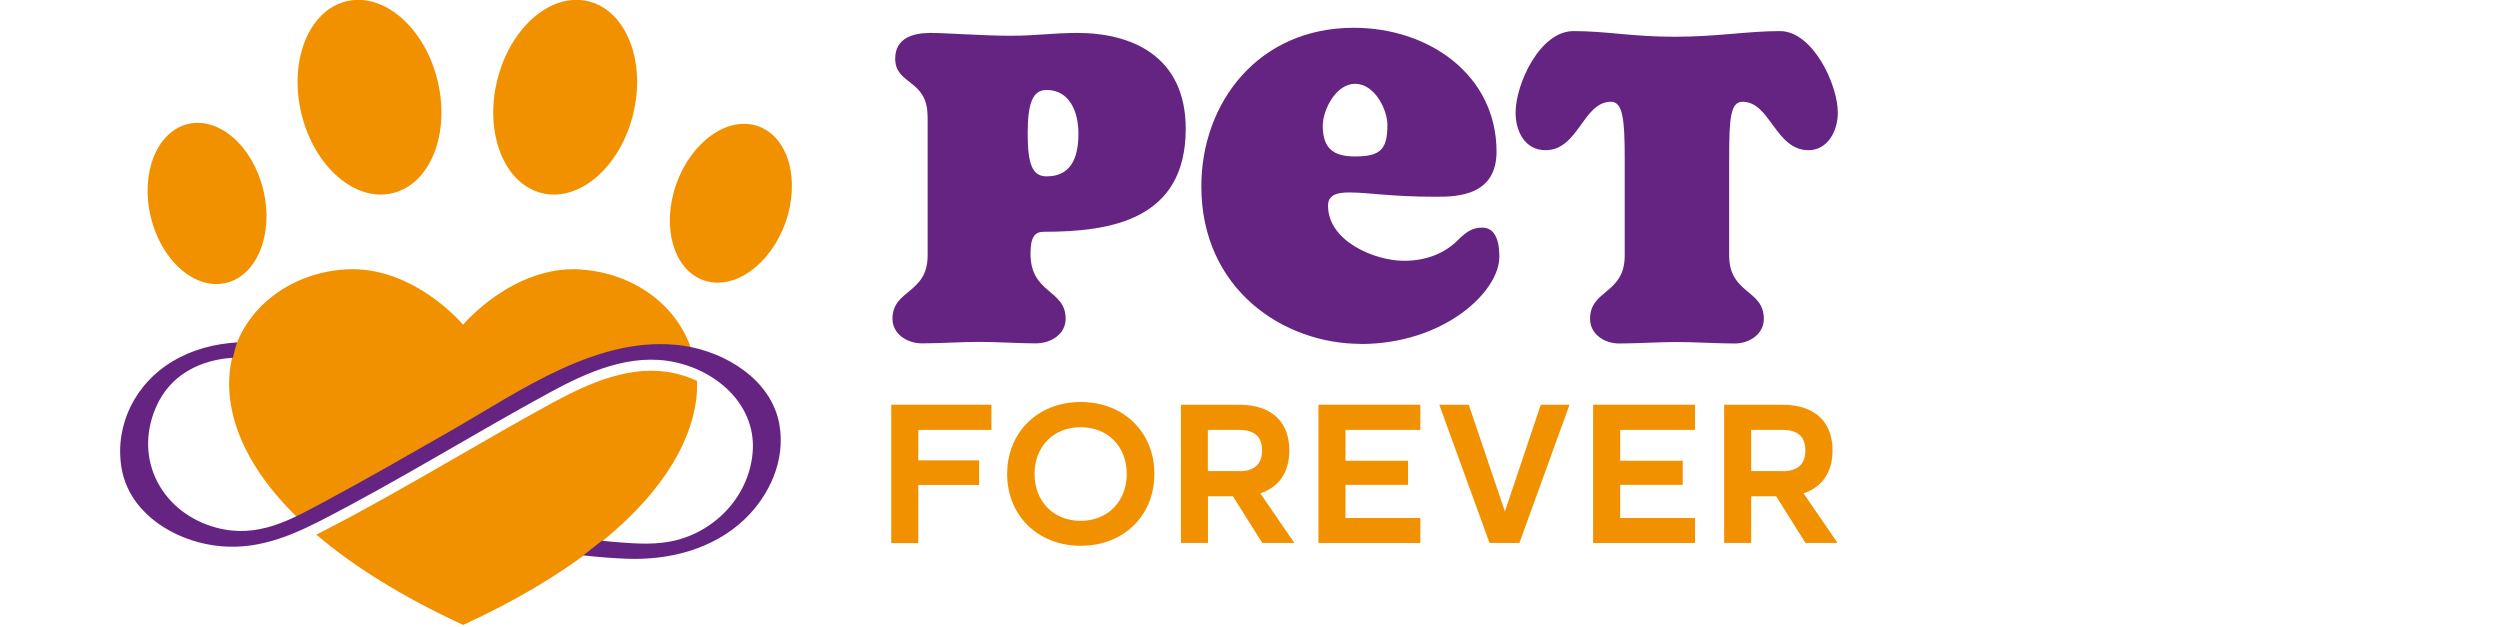
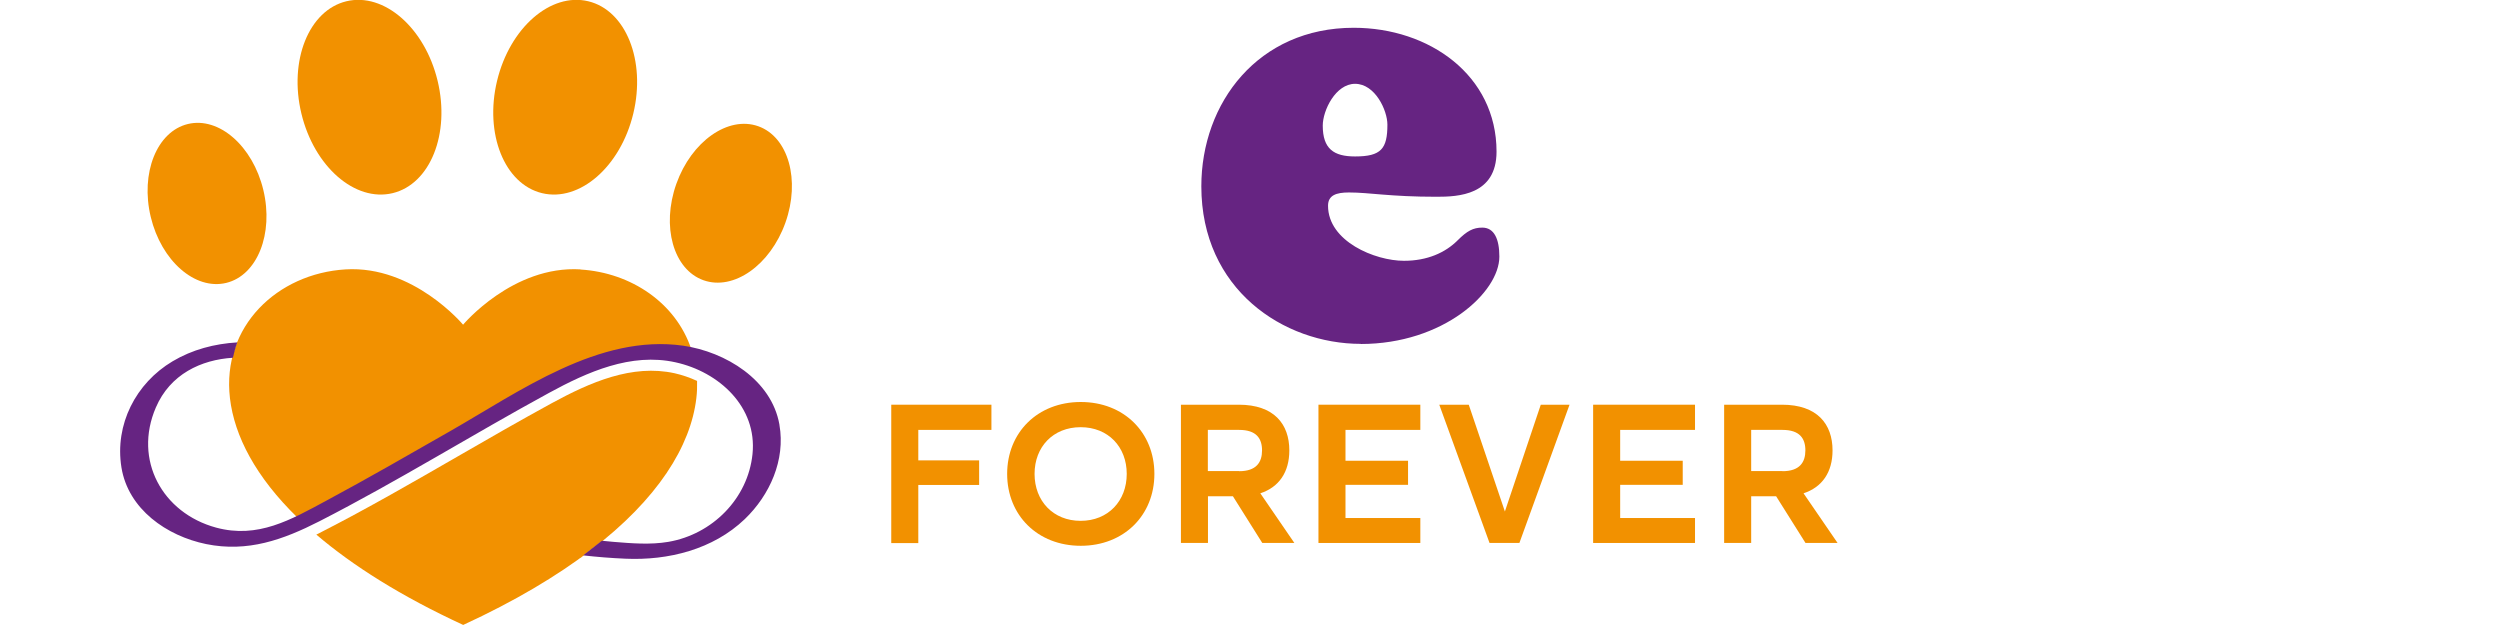
<svg xmlns="http://www.w3.org/2000/svg" id="Layer_1" viewBox="0 0 203.42 51.01">
  <defs>
    <style>      .st0 {        fill: #662482;      }      .st1 {        fill: #f29100;      }    </style>
  </defs>
  <g>
    <path class="st1" d="M72.52,32.93h8.15v2.05h-5.95v2.48h4.95v2h-4.95v4.73h-2.2v-11.25Z" />
    <path class="st1" d="M81.95,38.56c0-3.37,2.48-5.85,5.99-5.85s5.99,2.48,5.99,5.85-2.48,5.85-5.99,5.85-5.99-2.48-5.99-5.85ZM91.68,38.56c0-2.2-1.51-3.8-3.75-3.8s-3.75,1.6-3.75,3.8,1.51,3.82,3.75,3.82,3.75-1.62,3.75-3.82Z" />
    <path class="st1" d="M96.09,32.93h4.71c2.86,0,4.11,1.57,4.11,3.72,0,1.77-.84,2.99-2.36,3.49l2.77,4.04h-2.61l-2.39-3.8h-2.03v3.8h-2.2v-11.25ZM100.83,38.34c1.39,0,1.86-.72,1.86-1.69s-.46-1.67-1.86-1.67h-2.55v3.35h2.55Z" />
    <path class="st1" d="M107.28,32.93h8.29v2.05h-6.09v2.51h5.09v1.96h-5.09v2.7h6.09v2.03h-8.29v-11.25Z" />
    <path class="st1" d="M117.12,32.93h2.39l2.94,8.69,2.92-8.69h2.34l-4.08,11.25h-2.43l-4.09-11.25Z" />
    <path class="st1" d="M129.63,32.93h8.29v2.05h-6.09v2.51h5.09v1.96h-5.09v2.7h6.09v2.03h-8.29v-11.25Z" />
    <path class="st1" d="M140.29,32.93h4.71c2.86,0,4.11,1.57,4.11,3.72,0,1.77-.84,2.99-2.36,3.49l2.77,4.04h-2.61l-2.39-3.8h-2.03v3.8h-2.2v-11.25ZM145.04,38.34c1.39,0,1.86-.72,1.86-1.69s-.46-1.67-1.86-1.67h-2.55v3.35h2.55Z" />
  </g>
  <g>
    <ellipse class="st1" cx="30.07" cy="7.91" rx="5.7" ry="8.03" transform="translate(-1.02 7.26) rotate(-13.54)" />
    <ellipse class="st1" cx="16.85" cy="16.55" rx="4.71" ry="6.65" transform="translate(-3.41 4.41) rotate(-13.54)" />
    <ellipse class="st1" cx="59.47" cy="16.55" rx="6.65" ry="4.71" transform="translate(23.93 67.01) rotate(-70.4)" />
    <ellipse class="st1" cx="45.99" cy="7.91" rx="8.03" ry="5.7" transform="translate(27.53 50.77) rotate(-76.46)" />
  </g>
  <g>
    <path class="st1" d="M56.71,30.99c-.59-.27-1.2-.48-1.82-.62-3.46-.76-6.86.73-10.02,2.45-2.56,1.4-5.14,2.88-7.63,4.32-3.59,2.07-7.3,4.21-11.05,6.13-.15.08-.3.15-.45.23,2.95,2.52,6.9,5.02,11.95,7.35,4.21-1.94,7.64-3.99,10.38-6.08-.28.21-.57.43-.86.64h.02c.52-.43,1.05-.85,1.53-1.21l.12-.09h.04c-.27.22-.54.44-.83.65,5.44-4.15,8.11-8.46,8.57-12.36.06-.48.07-.95.06-1.41Z" />
    <path class="st1" d="M47.25,21.92c-5.52-.34-9.57,4.5-9.57,4.5,0,0-4.04-4.84-9.57-4.5-5.52.34-10.08,4.61-9.4,10.48.36,3.08,2.1,6.41,5.5,9.72,0,0,0,0,0,0-.02-.01-.03-.03-.05-.04.61-.3,1.22-.62,1.83-.96l.36-.19c3.12-1.67,6.24-3.46,9.27-5.19l.8-.46c.8-.46,1.6-.94,2.45-1.44,5.04-3.01,10.75-6.42,16.77-5.56.2.03.4.06.6.11-1.24-3.71-4.85-6.2-9.01-6.46Z" />
  </g>
-   <path class="st0" d="M63.42,34.55c-.64-3.65-4.39-5.92-7.82-6.42-6.85-.98-13.33,3.73-18.97,6.95-3.34,1.91-6.69,3.84-10.08,5.66-2.9,1.56-5.57,3.11-8.97,2.19-4.37-1.19-6.74-5.5-4.9-9.77,1.16-2.71,3.68-3.89,6.27-4.05.1-.42.2-.84.36-1.25-1.85.11-3.66.58-5.27,1.54-2.99,1.78-4.72,5.14-4.16,8.63.55,3.41,3.69,5.58,6.89,6.24,3.38.69,6.27-.35,9.23-1.86,6.35-3.25,12.41-7.03,18.67-10.44,3.12-1.7,6.67-3.29,10.29-2.49,3.55.78,6.66,3.63,6.27,7.46-.37,3.64-3.28,6.54-6.85,7.15-1.47.25-3,.12-4.47,0-.31-.03-.62-.06-.94-.09-.51.39-1.02.79-1.52,1.19,1.14.13,2.28.22,3.43.27,3.49.16,7.14-.75,9.72-3.22,2.04-1.96,3.32-4.82,2.82-7.67Z" />
+   <path class="st0" d="M63.42,34.55c-.64-3.65-4.39-5.92-7.82-6.42-6.85-.98-13.33,3.73-18.97,6.95-3.34,1.91-6.69,3.84-10.08,5.66-2.9,1.56-5.57,3.11-8.97,2.19-4.37-1.19-6.74-5.5-4.9-9.77,1.16-2.71,3.68-3.89,6.27-4.05.1-.42.2-.84.36-1.25-1.85.11-3.66.58-5.27,1.54-2.99,1.78-4.72,5.14-4.16,8.63.55,3.41,3.69,5.58,6.89,6.24,3.38.69,6.27-.35,9.23-1.86,6.35-3.25,12.41-7.03,18.67-10.44,3.12-1.7,6.67-3.29,10.29-2.49,3.55.78,6.66,3.63,6.27,7.46-.37,3.64-3.28,6.54-6.85,7.15-1.47.25-3,.12-4.47,0-.31-.03-.62-.06-.94-.09-.51.39-1.02.79-1.52,1.19,1.14.13,2.28.22,3.43.27,3.49.16,7.14-.75,9.72-3.22,2.04-1.96,3.32-4.82,2.82-7.67" />
  <g>
-     <path class="st0" d="M75.47,9.44c0-3.01-2.63-2.51-2.63-4.67,0-1.66,1.43-2.09,2.86-2.09,1.31,0,4.36.23,6.49.23s3.51-.23,5.48-.23c4.33,0,8.81,1.82,8.81,7.8,0,7.42-6.1,8.38-11.55,8.38-.73,0-1.08.42-1.08,1.78,0,3.28,2.86,2.9,2.86,5.29,0,1.27-1.2,2.01-2.43,2.01-1.43,0-3.09-.12-4.56-.12s-3.24.12-4.71.12c-1.16,0-2.39-.73-2.39-2.01,0-2.39,2.86-2.01,2.86-5.14v-11.35ZM87.75,10.87c0-1.85-.77-3.55-2.59-3.55-1.12,0-1.54,1.04-1.54,3.55s.39,3.48,1.54,3.48c1.82,0,2.59-1.27,2.59-3.48Z" />
    <path class="st0" d="M110.73,27.98c-6.3,0-12.98-4.44-12.98-12.82,0-6.8,4.63-12.9,12.4-12.9,6.14,0,11.62,3.86,11.62,10.08,0,3.55-3.13,3.67-4.87,3.67-3.82,0-5.45-.35-7.14-.35-1.04,0-1.7.23-1.7,1.08,0,2.9,3.82,4.48,6.18,4.48,1.89,0,3.36-.66,4.36-1.66.77-.77,1.27-1.04,2.01-1.04.97,0,1.39.93,1.39,2.36,0,2.9-4.56,7.11-11.28,7.11ZM110.26,6.82c-1.58,0-2.63,2.16-2.63,3.4,0,1.89.89,2.51,2.63,2.51,2.12,0,2.63-.62,2.63-2.59,0-1.16-1-3.32-2.63-3.32Z" />
-     <path class="st0" d="M140.7,20.8c0,3.13,2.82,2.74,2.82,5.14,0,1.27-1.2,2.01-2.36,2.01-1.43,0-3.28-.12-4.75-.12s-3.24.12-4.67.12c-1.16,0-2.36-.73-2.36-2.01,0-2.39,2.82-2.01,2.82-5.14v-7.92c0-3.13-.15-4.6-1.12-4.6-2.28,0-2.63,3.94-5.33,3.94-1.7,0-2.43-1.58-2.43-3.05,0-2.32,1.97-6.64,4.71-6.64s4.71.46,8.23.46,5.91-.46,8.57-.46,4.71,4.33,4.71,6.64c0,1.47-.81,3.05-2.39,3.05-2.7,0-3.09-3.94-5.37-3.94-1,0-1.08,1.47-1.08,4.6v7.92Z" />
  </g>
</svg>